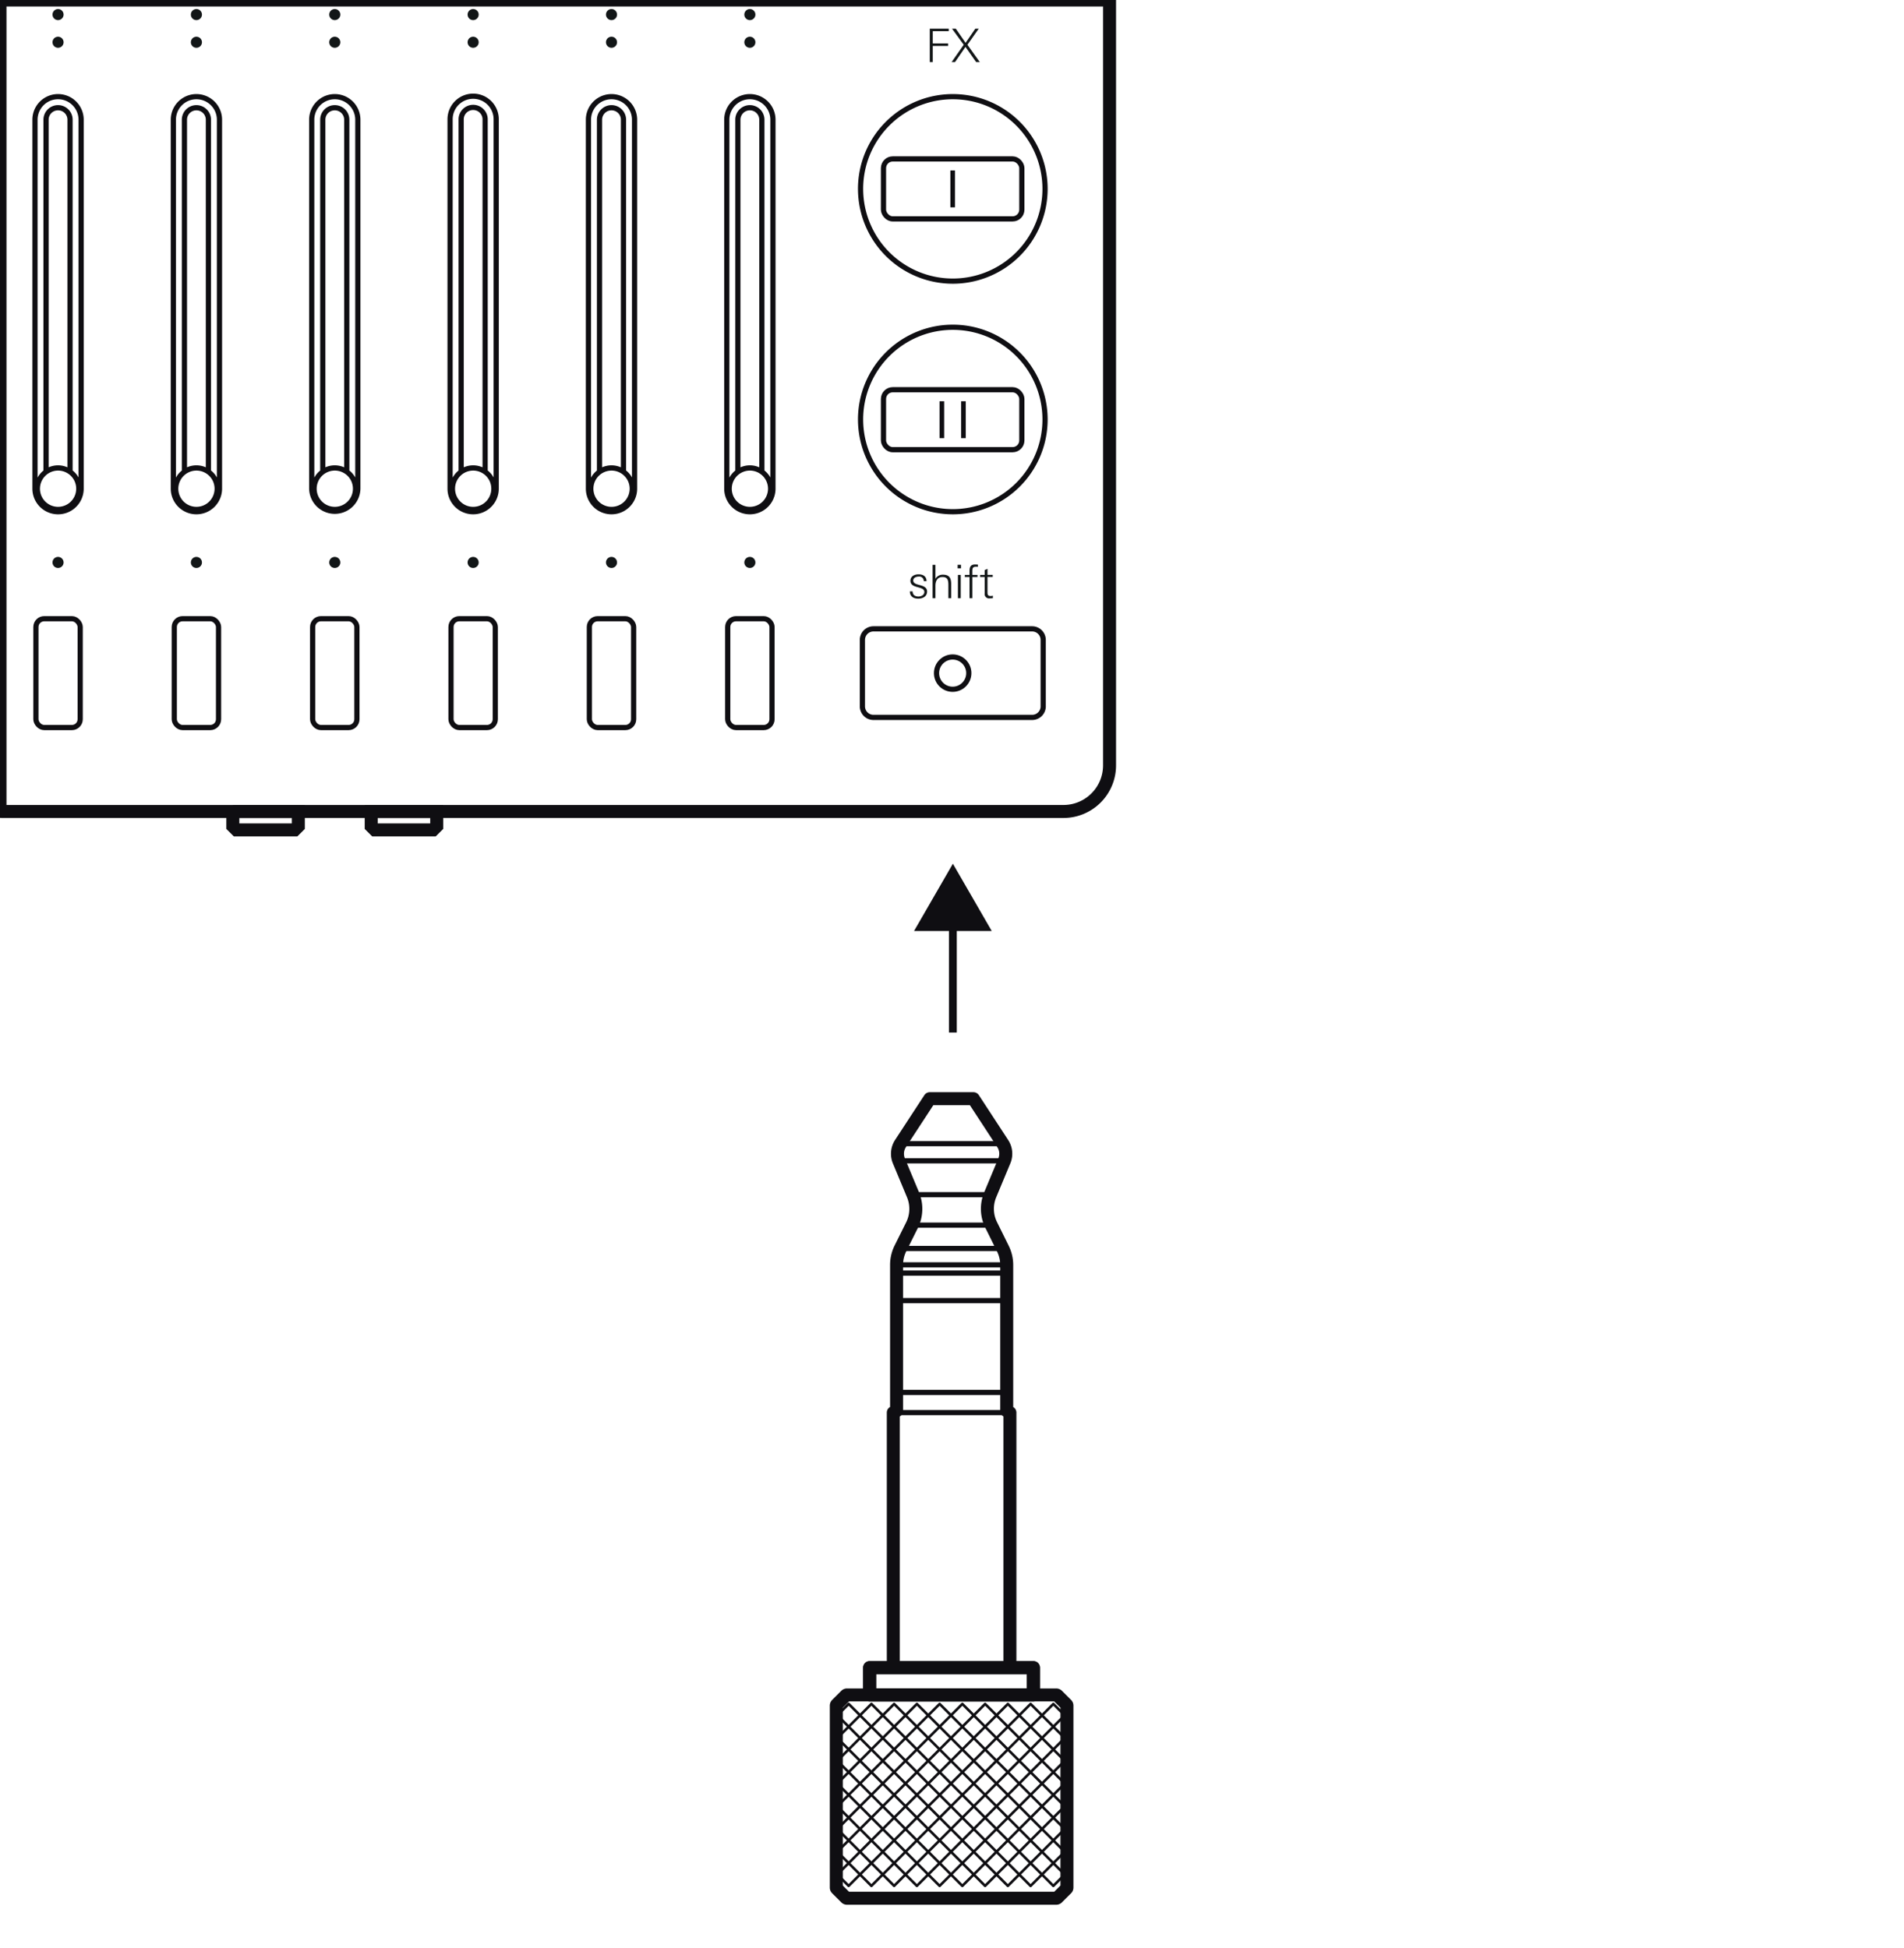
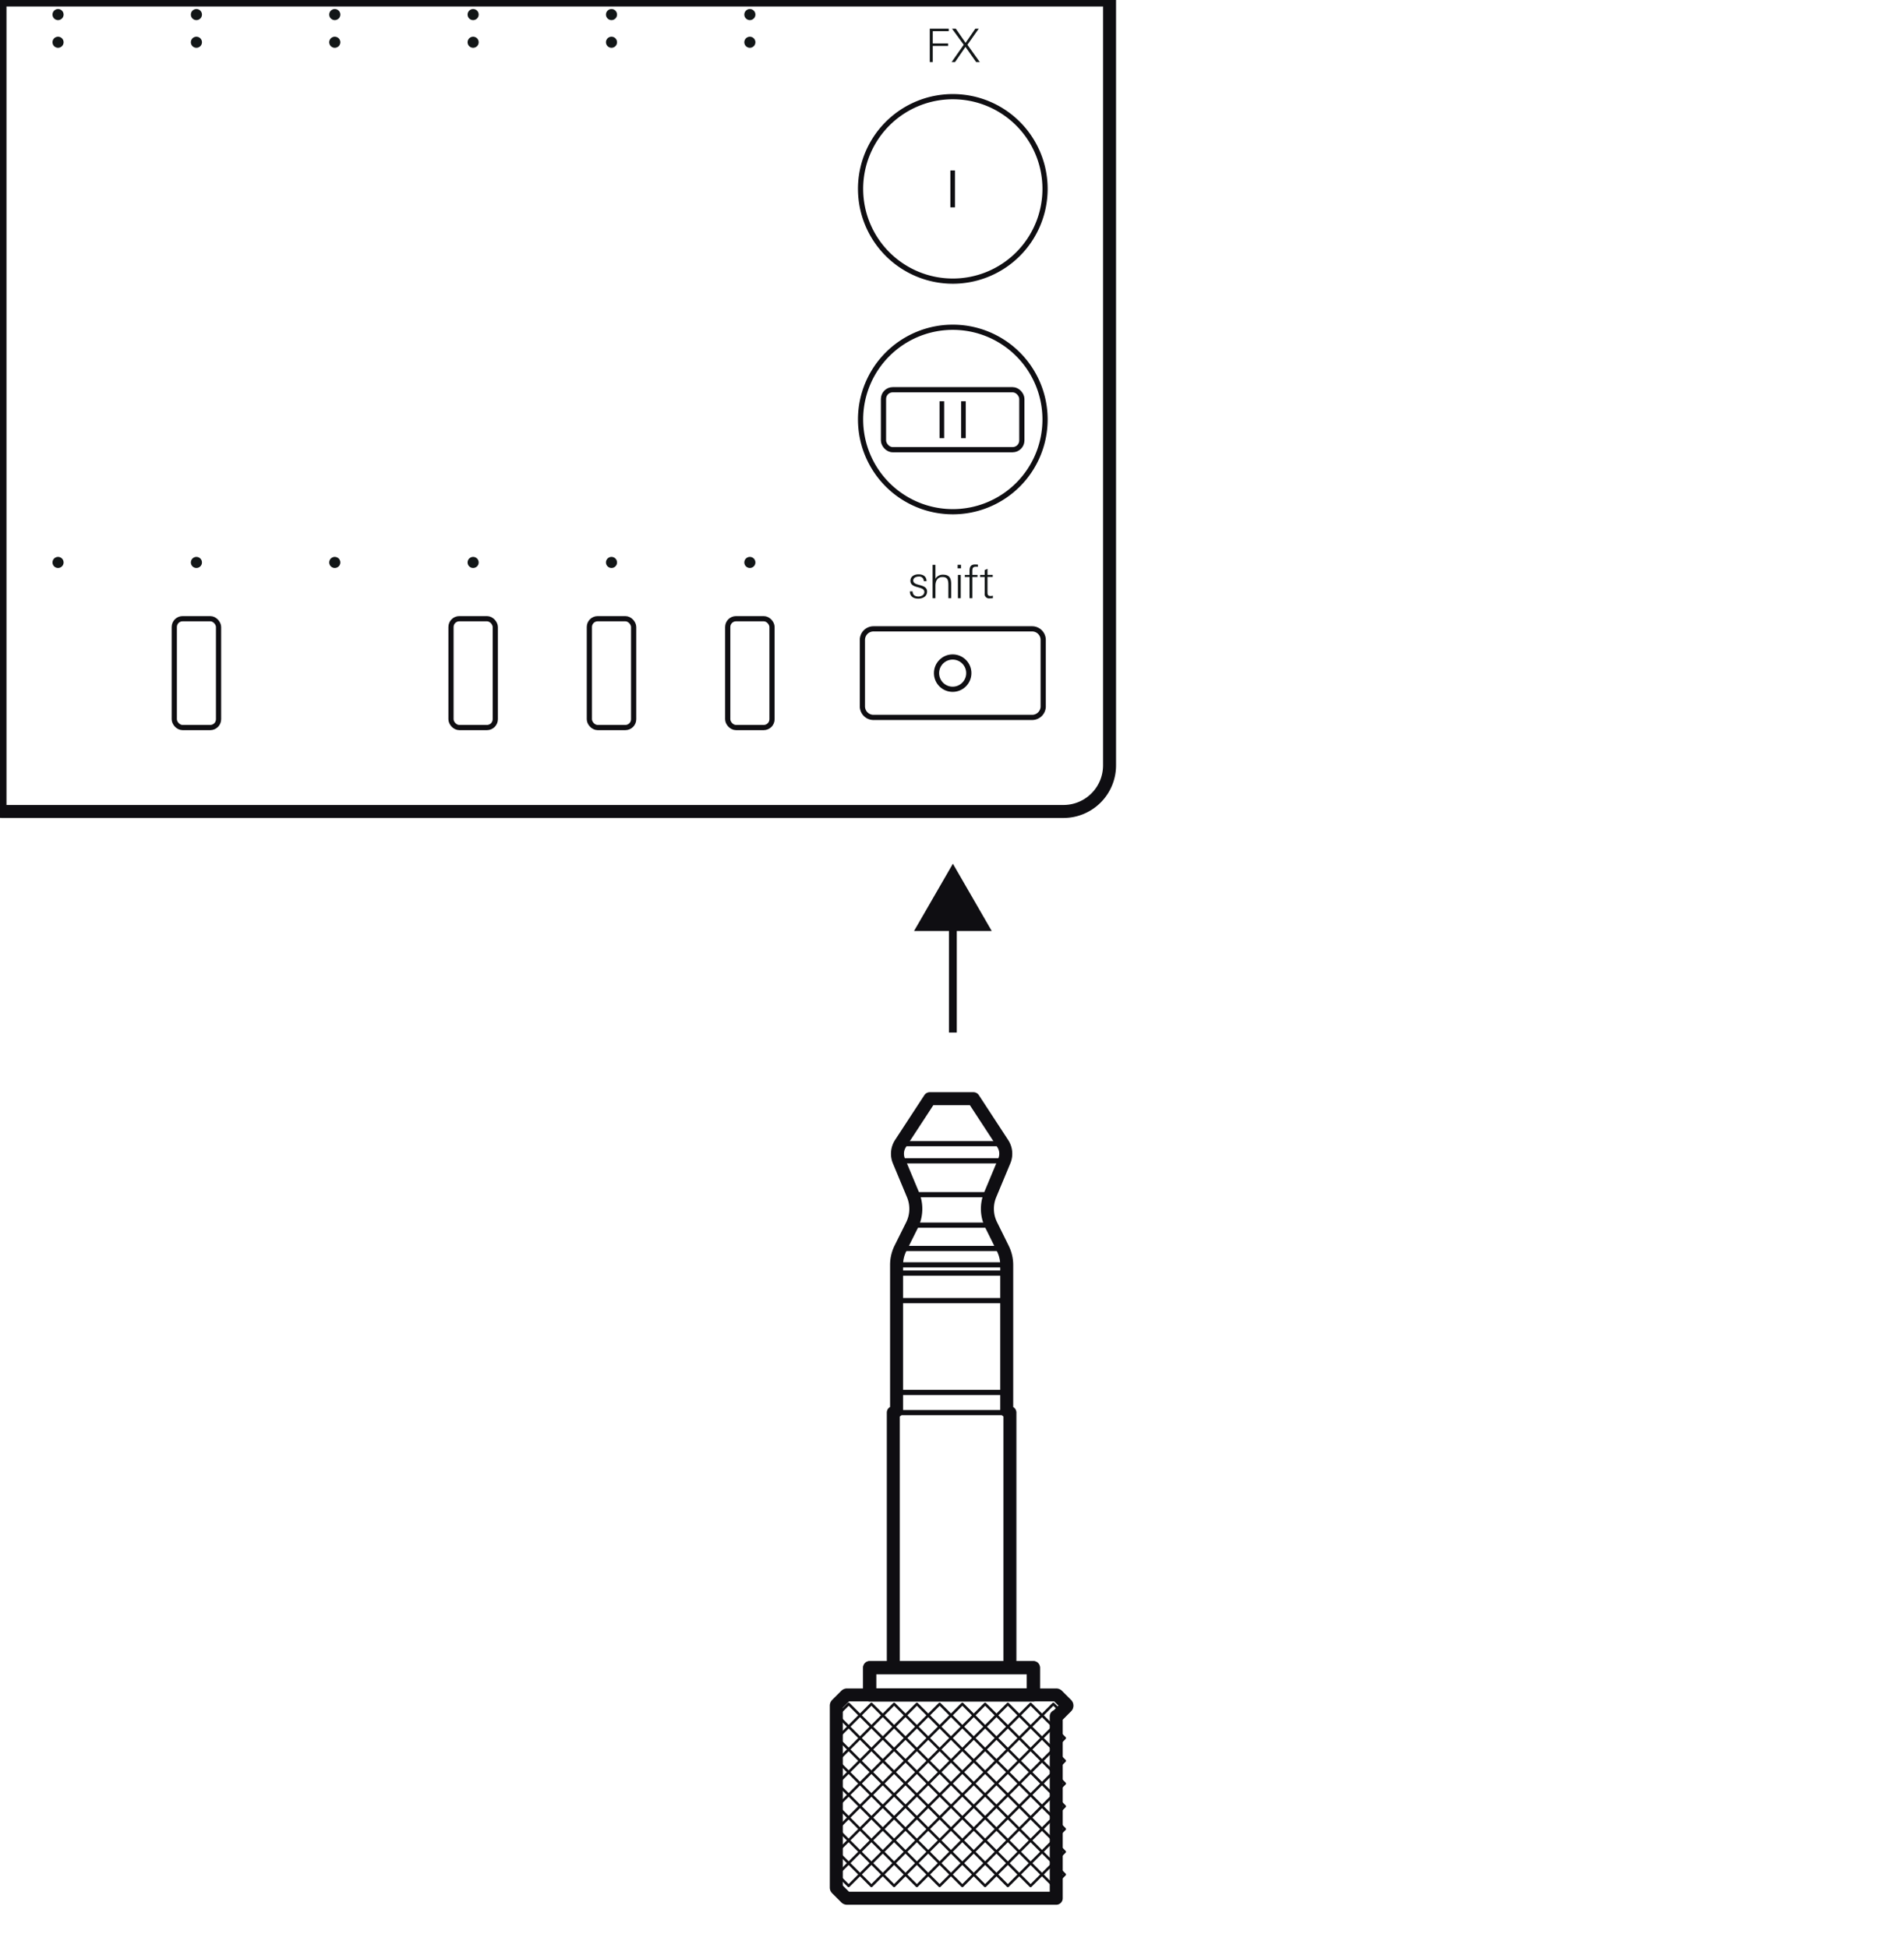
<svg xmlns="http://www.w3.org/2000/svg" viewBox="0 0 215 220">
-   <rect x="99.764" y="17.948" width="15.623" height="6.771" rx="1.042" fill="none" stroke="#0f0e12" stroke-miterlimit="10" stroke-width=".587" />
  <rect x="99.764" y="44.012" width="15.623" height="6.771" rx="1.042" fill="none" stroke="#0f0e12" stroke-miterlimit="10" stroke-width=".587" />
  <path d="M125.29 0v86.43a5.205 5.205 0 0 1-5.2 5.21H.3a1.514 1.514 0 0 1-.3-.02V0z" fill="none" stroke="#0f0e12" stroke-miterlimit="10" stroke-width="1.467" />
  <path fill="none" stroke="#0f0e12" stroke-linecap="round" stroke-linejoin="round" stroke-width=".587" d="M116.55 81.016H98.632M116.55 81.016a1.25 1.25 0 0 0 1.25-1.25M97.383 79.766v-7.5M98.633 71.017h17.916M117.798 72.267a1.25 1.25 0 0 0-1.25-1.25M97.383 79.766a1.25 1.25 0 0 0 1.25 1.25M117.798 72.267v7.5M98.633 71.017a1.25 1.25 0 0 0-1.25 1.25" />
  <path d="M97.175 21.332a10.416 10.416 0 1 1 10.416 10.416 10.416 10.416 0 0 1-10.415-10.416zM97.175 47.373a10.416 10.416 0 1 1 10.416 10.416 10.416 10.416 0 0 1-10.415-10.417z" fill="none" stroke="#0f0e12" stroke-linecap="round" stroke-linejoin="round" stroke-width=".587" />
  <rect x="82.175" y="69.871" width="5" height="12.291" rx=".937" fill="none" stroke="#0f0e12" stroke-linecap="round" stroke-linejoin="round" stroke-width=".587" />
  <rect x="66.551" y="69.871" width="5" height="12.291" rx=".937" fill="none" stroke="#0f0e12" stroke-linecap="round" stroke-linejoin="round" stroke-width=".587" />
  <rect x="50.927" y="69.871" width="5" height="12.291" rx=".937" fill="none" stroke="#0f0e12" stroke-linecap="round" stroke-linejoin="round" stroke-width=".587" />
-   <rect x="35.303" y="69.871" width="5" height="12.291" rx=".937" fill="none" stroke="#0f0e12" stroke-linecap="round" stroke-linejoin="round" stroke-width=".587" />
  <rect x="19.679" y="69.871" width="5" height="12.291" rx=".937" fill="none" stroke="#0f0e12" stroke-linecap="round" stroke-linejoin="round" stroke-width=".587" />
-   <rect x="4.055" y="69.871" width="5" height="12.291" rx=".937" fill="none" stroke="#0f0e12" stroke-linecap="round" stroke-linejoin="round" stroke-width=".587" />
  <path d="M84.05 63.517a.625.625 0 1 1 .625.625.625.625 0 0 1-.625-.625zM68.426 63.517a.625.625 0 1 1 .625.625.625.625 0 0 1-.624-.625zM52.802 63.517a.625.625 0 1 1 .625.625.625.625 0 0 1-.625-.625zM37.178 63.517a.625.625 0 1 1 .625.625.625.625 0 0 1-.625-.625zM21.554 63.517a.625.625 0 1 1 .625.625.625.625 0 0 1-.626-.625zM5.93 63.517a.625.625 0 1 1 .625.625.625.625 0 0 1-.625-.625zM84.05 4.77a.625.625 0 1 1 .625.626.625.625 0 0 1-.625-.625zM84.05 1.646a.625.625 0 1 1 .625.625.625.625 0 0 1-.625-.624zM68.426 4.77a.625.625 0 1 1 .625.626.625.625 0 0 1-.624-.625zM68.426 1.646a.625.625 0 1 1 .625.625.625.625 0 0 1-.624-.624zM52.802 4.77a.625.625 0 1 1 .625.626.625.625 0 0 1-.625-.625zM52.802 1.646a.625.625 0 1 1 .625.625.625.625 0 0 1-.625-.624zM37.178 4.77a.625.625 0 1 1 .625.626.625.625 0 0 1-.625-.625zM37.178 1.646a.625.625 0 1 1 .625.625.625.625 0 0 1-.625-.624zM21.554 4.77a.625.625 0 1 1 .625.626.625.625 0 0 1-.626-.625zM21.554 1.646a.625.625 0 1 1 .625.625.625.625 0 0 1-.626-.624zM5.93 4.77a.625.625 0 1 1 .625.626.625.625 0 0 1-.625-.625zM5.93 1.646a.625.625 0 1 1 .625.625.625.625 0 0 1-.625-.624z" fill="#121617" />
-   <path fill="none" stroke="#0f0e12" stroke-miterlimit="10" stroke-width="1.467" d="M41.917 91.64v1.667l.417.416h6.562l.417-.416V91.64h-7.396zM26.293 91.64v1.667l.417.416h6.562l.417-.416V91.64h-7.397z" />
  <circle cx="107.575" cy="76.017" r="1.823" fill="none" stroke="#0f0e12" stroke-linecap="round" stroke-linejoin="round" stroke-width=".587" />
  <path d="M103.69 67.606c-.542 0-.948-.244-.948-.824h.31c0 .396.268.584.654.584.307 0 .67-.162.67-.516 0-.277-.233-.39-.583-.49l-.275-.078c-.406-.115-.713-.28-.713-.693 0-.512.463-.73.915-.73.512 0 .892.223.908.77h-.317a.503.503 0 0 0-.58-.516c-.264 0-.608.125-.608.444 0 .255.218.374.542.463l.297.084c.5.142.725.334.725.7 0 .562-.496.802-.995.802zM107.09 67.554v-1.486c0-.49-.057-.905-.66-.905-.595 0-.803.47-.803.988v1.404h-.32v-3.768h.32v1.575a.954.954 0 0 1 .853-.464c.72 0 .927.386.927 1.047v1.61zM108.137 64.182v-.396h.38v.396zm.03 3.372v-2.632h.32v2.632zM110.245 64c-.386 0-.45.14-.45.506v.416h.585v.235h-.584v2.397h-.317v-2.397h-.533v-.235h.532v-.39c0-.412.06-.782.62-.782.108 0 .217.006.326.016v.245a1.578 1.578 0 0 0-.18-.01zM111.75 67.574a.49.49 0 0 1-.56-.562v-1.855h-.52v-.235h.52v-.54l.318-.143v.682h.59v.235h-.59v1.714c0 .298.043.44.372.44a1.47 1.47 0 0 0 .238-.033v.27a2.838 2.838 0 0 1-.37.027zM105.327 3.523V4.91h1.73v.28h-1.73v1.82h-.337V3.242h2.14v.28zM110.225 7.01l-1.203-1.714-1.178 1.714h-.386l1.366-1.958-1.32-1.81h.428l1.104 1.595 1.095-1.595h.386l-1.276 1.813 1.397 1.955z" fill="#121617" />
  <path fill="#0f0e12" d="M107.315 19.25h.52v4.167h-.52zM106.095 45.314h.52v4.167h-.52zM108.534 45.314h.52v4.167h-.52z" />
-   <path d="M82.07 13.52v41.665a2.604 2.604 0 1 0 5.21 0V13.52a2.604 2.604 0 0 0-5.21 0zM66.447 13.52v41.665a2.604 2.604 0 1 0 5.208 0V13.52a2.604 2.604 0 1 0-5.208 0zM50.823 13.52v41.665a2.604 2.604 0 1 0 5.208 0V13.52a2.604 2.604 0 1 0-5.207 0zM35.2 13.52v41.665a2.604 2.604 0 0 0 5.207 0V13.52a2.604 2.604 0 1 0-5.208 0zM19.575 13.52v41.665a2.604 2.604 0 0 0 5.208 0V13.52a2.604 2.604 0 0 0-5.208 0zM3.95 13.52v41.665a2.604 2.604 0 0 0 5.21 0V13.52a2.604 2.604 0 0 0-5.21 0zM86.023 53.275h.006V13.52a1.354 1.354 0 1 0-2.71 0v39.755h.008a2.322 2.322 0 0 1 2.695 0zM86.023 53.275a2.34 2.34 0 1 0 .996 1.913 2.327 2.327 0 0 0-.997-1.913zM70.398 53.275h.007V13.52a1.354 1.354 0 0 0-2.708 0v39.755h.007a2.322 2.322 0 0 1 2.694 0zM70.398 53.275a2.34 2.34 0 1 0 .997 1.913 2.327 2.327 0 0 0-.996-1.913zM54.774 53.275h.007V13.52a1.354 1.354 0 1 0-2.707 0v39.755h.007a2.322 2.322 0 0 1 2.695 0zM54.774 53.275a2.34 2.34 0 1 0 .997 1.913 2.327 2.327 0 0 0-.996-1.913zM39.15 53.275h.007V13.52a1.354 1.354 0 1 0-2.708 0v39.755h.005a2.322 2.322 0 0 1 2.695 0zM39.15 53.275a2.34 2.34 0 1 0 .996 1.913 2.327 2.327 0 0 0-.996-1.913zM23.526 53.275h.007V13.52a1.354 1.354 0 1 0-2.708 0v39.755h.006a2.322 2.322 0 0 1 2.696 0zM23.526 53.275a2.34 2.34 0 1 0 .996 1.913 2.327 2.327 0 0 0-.996-1.913zM7.902 53.275h.007V13.52a1.354 1.354 0 1 0-2.71 0v39.755h.007a2.322 2.322 0 0 1 2.695 0zM7.902 53.275a2.34 2.34 0 1 0 .996 1.913 2.327 2.327 0 0 0-.996-1.913z" fill="none" stroke="#0f0e12" stroke-linecap="round" stroke-linejoin="round" stroke-width=".587" />
  <path d="M100.872 188.345v-28.82l.37-.204v-16.48a4.176 4.176 0 0 1 .432-1.853l1.31-2.63a4.15 4.15 0 0 0 .11-3.44l-1.595-3.826a2.12 2.12 0 0 1 .175-1.936l3.32-5.08h4.924l3.32 5.08a2.093 2.093 0 0 1 .175 1.937l-1.596 3.828a4.115 4.115 0 0 0 .12 3.44l1.3 2.63a4.186 4.186 0 0 1 .442 1.852v16.48l.36.204v28.82" fill="none" stroke="#0f0e12" stroke-linejoin="round" stroke-width="1.467" />
  <path fill="none" stroke="#0f0e12" stroke-linejoin="round" stroke-width=".587" d="M107.457 157.246h-6.216M113.682 157.246h-6.225M107.457 146.88h-6.216M113.682 146.88h-6.225M107.457 143.772h-6.216M113.682 143.772h-6.225M107.457 159.524h-6.585M114.042 159.524h-6.585M107.457 142.84h-6.216M113.682 142.84h-6.225M107.457 140.987h-5.783M113.24 140.987h-5.783M107.457 131.09H101.5M113.415 131.09h-5.958M107.457 129.154h-5.783M113.24 129.154h-5.783M107.457 134.918h-4.363M111.82 134.918h-4.363M107.457 138.358h-4.473M111.94 138.358h-4.483" />
  <path fill="none" stroke="#0f0e12" stroke-linejoin="round" stroke-width="1.467" d="M98.21 188.327h18.493v3.082H98.21z" />
  <path fill="none" stroke="#0f0e12" stroke-linejoin="round" stroke-width="1.467" d="M98.192 188.327h18.492v3.082H98.192z" />
  <path fill="none" stroke="#0f0e12" stroke-linejoin="round" stroke-width=".293" d="M97.114 211.688l1.284-1.284 1.284 1.284-1.284 1.284zM94.545 211.687l1.284-1.283 1.283 1.283-1.284 1.284zM99.682 211.69l1.284-1.285 1.284 1.284-1.284 1.283zM102.25 211.69l1.284-1.285 1.284 1.284-1.284 1.283zM104.818 211.69l1.284-1.285 1.284 1.284-1.284 1.283zM107.386 211.69l1.284-1.285 1.284 1.284-1.284 1.283zM109.955 211.69l1.284-1.285 1.283 1.284-1.284 1.283zM112.523 211.69l1.283-1.285 1.284 1.284-1.284 1.283zM115.09 211.69l1.284-1.283 1.284 1.284-1.284 1.285zM117.658 211.69l1.284-1.283 1.284 1.283-1.284 1.284zM94.546 209.12l1.284-1.284 1.284 1.284-1.284 1.284zM97.114 209.12l1.284-1.284 1.284 1.284-1.284 1.284zM99.683 209.12l1.284-1.284 1.284 1.284-1.283 1.284zM102.25 209.12l1.284-1.282 1.284 1.283-1.284 1.285zM104.82 209.12l1.282-1.283 1.284 1.284-1.284 1.285zM107.386 209.122l1.284-1.284 1.284 1.284-1.284 1.284zM109.955 209.12l1.284-1.283 1.283 1.284-1.284 1.285zM112.523 209.122l1.284-1.284 1.284 1.284-1.283 1.284zM115.09 209.122l1.284-1.284 1.284 1.284-1.284 1.284zM117.66 209.122l1.283-1.284 1.284 1.284-1.284 1.284zM94.546 206.552l1.283-1.284 1.283 1.284-1.284 1.284zM97.114 206.55l1.284-1.283 1.284 1.284-1.284 1.285zM99.682 206.552l1.284-1.284 1.284 1.284-1.284 1.284zM102.25 206.552l1.284-1.284 1.284 1.284-1.284 1.284zM104.818 206.552l1.284-1.284 1.284 1.284-1.284 1.284zM107.387 206.553l1.284-1.284 1.285 1.283-1.284 1.284zM109.955 206.553l1.284-1.284 1.283 1.283-1.284 1.284zM112.523 206.553l1.284-1.283 1.284 1.283-1.283 1.284zM115.09 206.554l1.284-1.284 1.284 1.284-1.284 1.284zM117.66 206.554l1.283-1.284 1.284 1.284-1.284 1.284zM94.546 203.984l1.284-1.284 1.284 1.284-1.284 1.284zM97.115 203.984L98.4 202.7l1.283 1.284-1.284 1.284zM99.683 203.984l1.284-1.284 1.284 1.284-1.283 1.284zM102.25 203.985l1.284-1.284 1.284 1.285-1.284 1.284zM104.82 203.984l1.284-1.284 1.284 1.284-1.284 1.284zM107.387 203.985l1.284-1.284 1.285 1.285-1.284 1.284zM109.956 203.984l1.283-1.283 1.283 1.284-1.284 1.284zM112.523 203.985l1.284-1.284 1.284 1.285-1.283 1.284zM115.092 203.986l1.284-1.284 1.284 1.284-1.284 1.284zM117.66 203.986l1.284-1.284 1.284 1.284-1.284 1.284zM94.546 201.415l1.284-1.284 1.284 1.285-1.284 1.284zM97.115 201.414l1.284-1.283 1.283 1.284-1.284 1.284zM99.683 201.416l1.283-1.284 1.284 1.284-1.284 1.284zM102.25 201.416l1.284-1.284 1.284 1.284-1.284 1.284zM104.82 201.416l1.283-1.284 1.284 1.284-1.284 1.284zM107.387 201.416l1.284-1.283 1.285 1.283-1.284 1.284zM109.955 201.416l1.284-1.284 1.283 1.284-1.284 1.284zM112.523 201.417l1.284-1.284 1.284 1.284-1.283 1.284zM115.09 201.417l1.285-1.284 1.284 1.284-1.285 1.284zM117.66 201.417l1.284-1.284 1.284 1.284-1.284 1.284zM94.547 198.847l1.284-1.284 1.285 1.284-1.284 1.284zM97.115 198.847l1.284-1.284 1.283 1.284-1.284 1.284zM99.683 198.847l1.284-1.284 1.284 1.284-1.283 1.284zM102.252 198.848l1.283-1.284 1.284 1.284-1.285 1.284zM104.82 198.848l1.284-1.283 1.284 1.283-1.284 1.284zM107.387 198.85l1.284-1.285 1.285 1.284-1.284 1.283zM109.956 198.85l1.284-1.285 1.284 1.284-1.284 1.283zM112.524 198.85l1.284-1.285 1.284 1.284-1.284 1.283zM94.547 196.28l1.284-1.285 1.285 1.284-1.284 1.283zM97.115 196.28l1.284-1.285 1.283 1.284-1.284 1.283zM99.683 196.28l1.284-1.285 1.284 1.284-1.283 1.283zM102.25 196.28l1.285-1.284 1.284 1.283-1.285 1.283zM104.82 196.28l1.283-1.285 1.284 1.284-1.284 1.283zM107.387 196.28l1.284-1.284 1.285 1.284-1.284 1.284zM109.955 196.28l1.284-1.284 1.283 1.284-1.284 1.284zM97.116 193.71l1.283-1.283 1.283 1.284-1.284 1.285zM94.547 193.71l1.284-1.283 1.285 1.284-1.284 1.285zM99.683 193.71l1.284-1.282 1.284 1.283-1.283 1.285zM102.252 193.712l1.284-1.284 1.284 1.284-1.284 1.284zM104.82 193.712l1.284-1.284 1.284 1.284-1.284 1.284zM107.388 193.712l1.283-1.284 1.285 1.284-1.284 1.284zM109.956 193.712l1.284-1.284 1.284 1.284-1.284 1.284zM112.524 193.713l1.284-1.284 1.284 1.283-1.284 1.284zM115.092 193.714l1.284-1.284 1.284 1.284-1.284 1.283zM117.66 193.713l1.284-1.284 1.284 1.283-1.284 1.284zM115.092 198.85l1.284-1.284 1.284 1.283-1.284 1.283zM117.66 198.85l1.284-1.285 1.284 1.284-1.284 1.283zM112.524 196.28l1.284-1.283 1.284 1.284-1.284 1.285zM115.092 196.28l1.283-1.283 1.284 1.284-1.285 1.285zM117.66 196.28l1.284-1.283 1.284 1.284-1.284 1.285z" />
-   <path d="M119.27 214.37H95.646a.18.18 0 0 1-.128-.053l-1.028-1.027a.18.18 0 0 1-.054-.128v-20.544a.18.18 0 0 1 .053-.128l1.027-1.027a.181.181 0 0 1 .128-.053h23.626a.182.182 0 0 1 .13.053l1.026 1.027a.18.18 0 0 1 .053.128v20.544a.18.18 0 0 1-.054.128l-1.027 1.027a.18.18 0 0 1-.13.053z" fill="none" stroke="#0f0e12" stroke-linejoin="round" stroke-width="1.467" />
+   <path d="M119.27 214.37H95.646a.18.18 0 0 1-.128-.053l-1.028-1.027a.18.18 0 0 1-.054-.128v-20.544a.18.18 0 0 1 .053-.128l1.027-1.027a.181.181 0 0 1 .128-.053h23.626a.182.182 0 0 1 .13.053l1.026 1.027a.18.18 0 0 1 .053.128a.18.18 0 0 1-.054.128l-1.027 1.027a.18.18 0 0 1-.13.053z" fill="none" stroke="#0f0e12" stroke-linejoin="round" stroke-width="1.467" />
  <path fill="none" stroke="#0f0e12" stroke-linecap="square" stroke-linejoin="round" stroke-width=".88" d="M107.6 103.855v12.31" />
  <path fill="#0f0e12" d="M103.212 105.14l4.388-7.6 4.388 7.6h-8.776z" />
</svg>